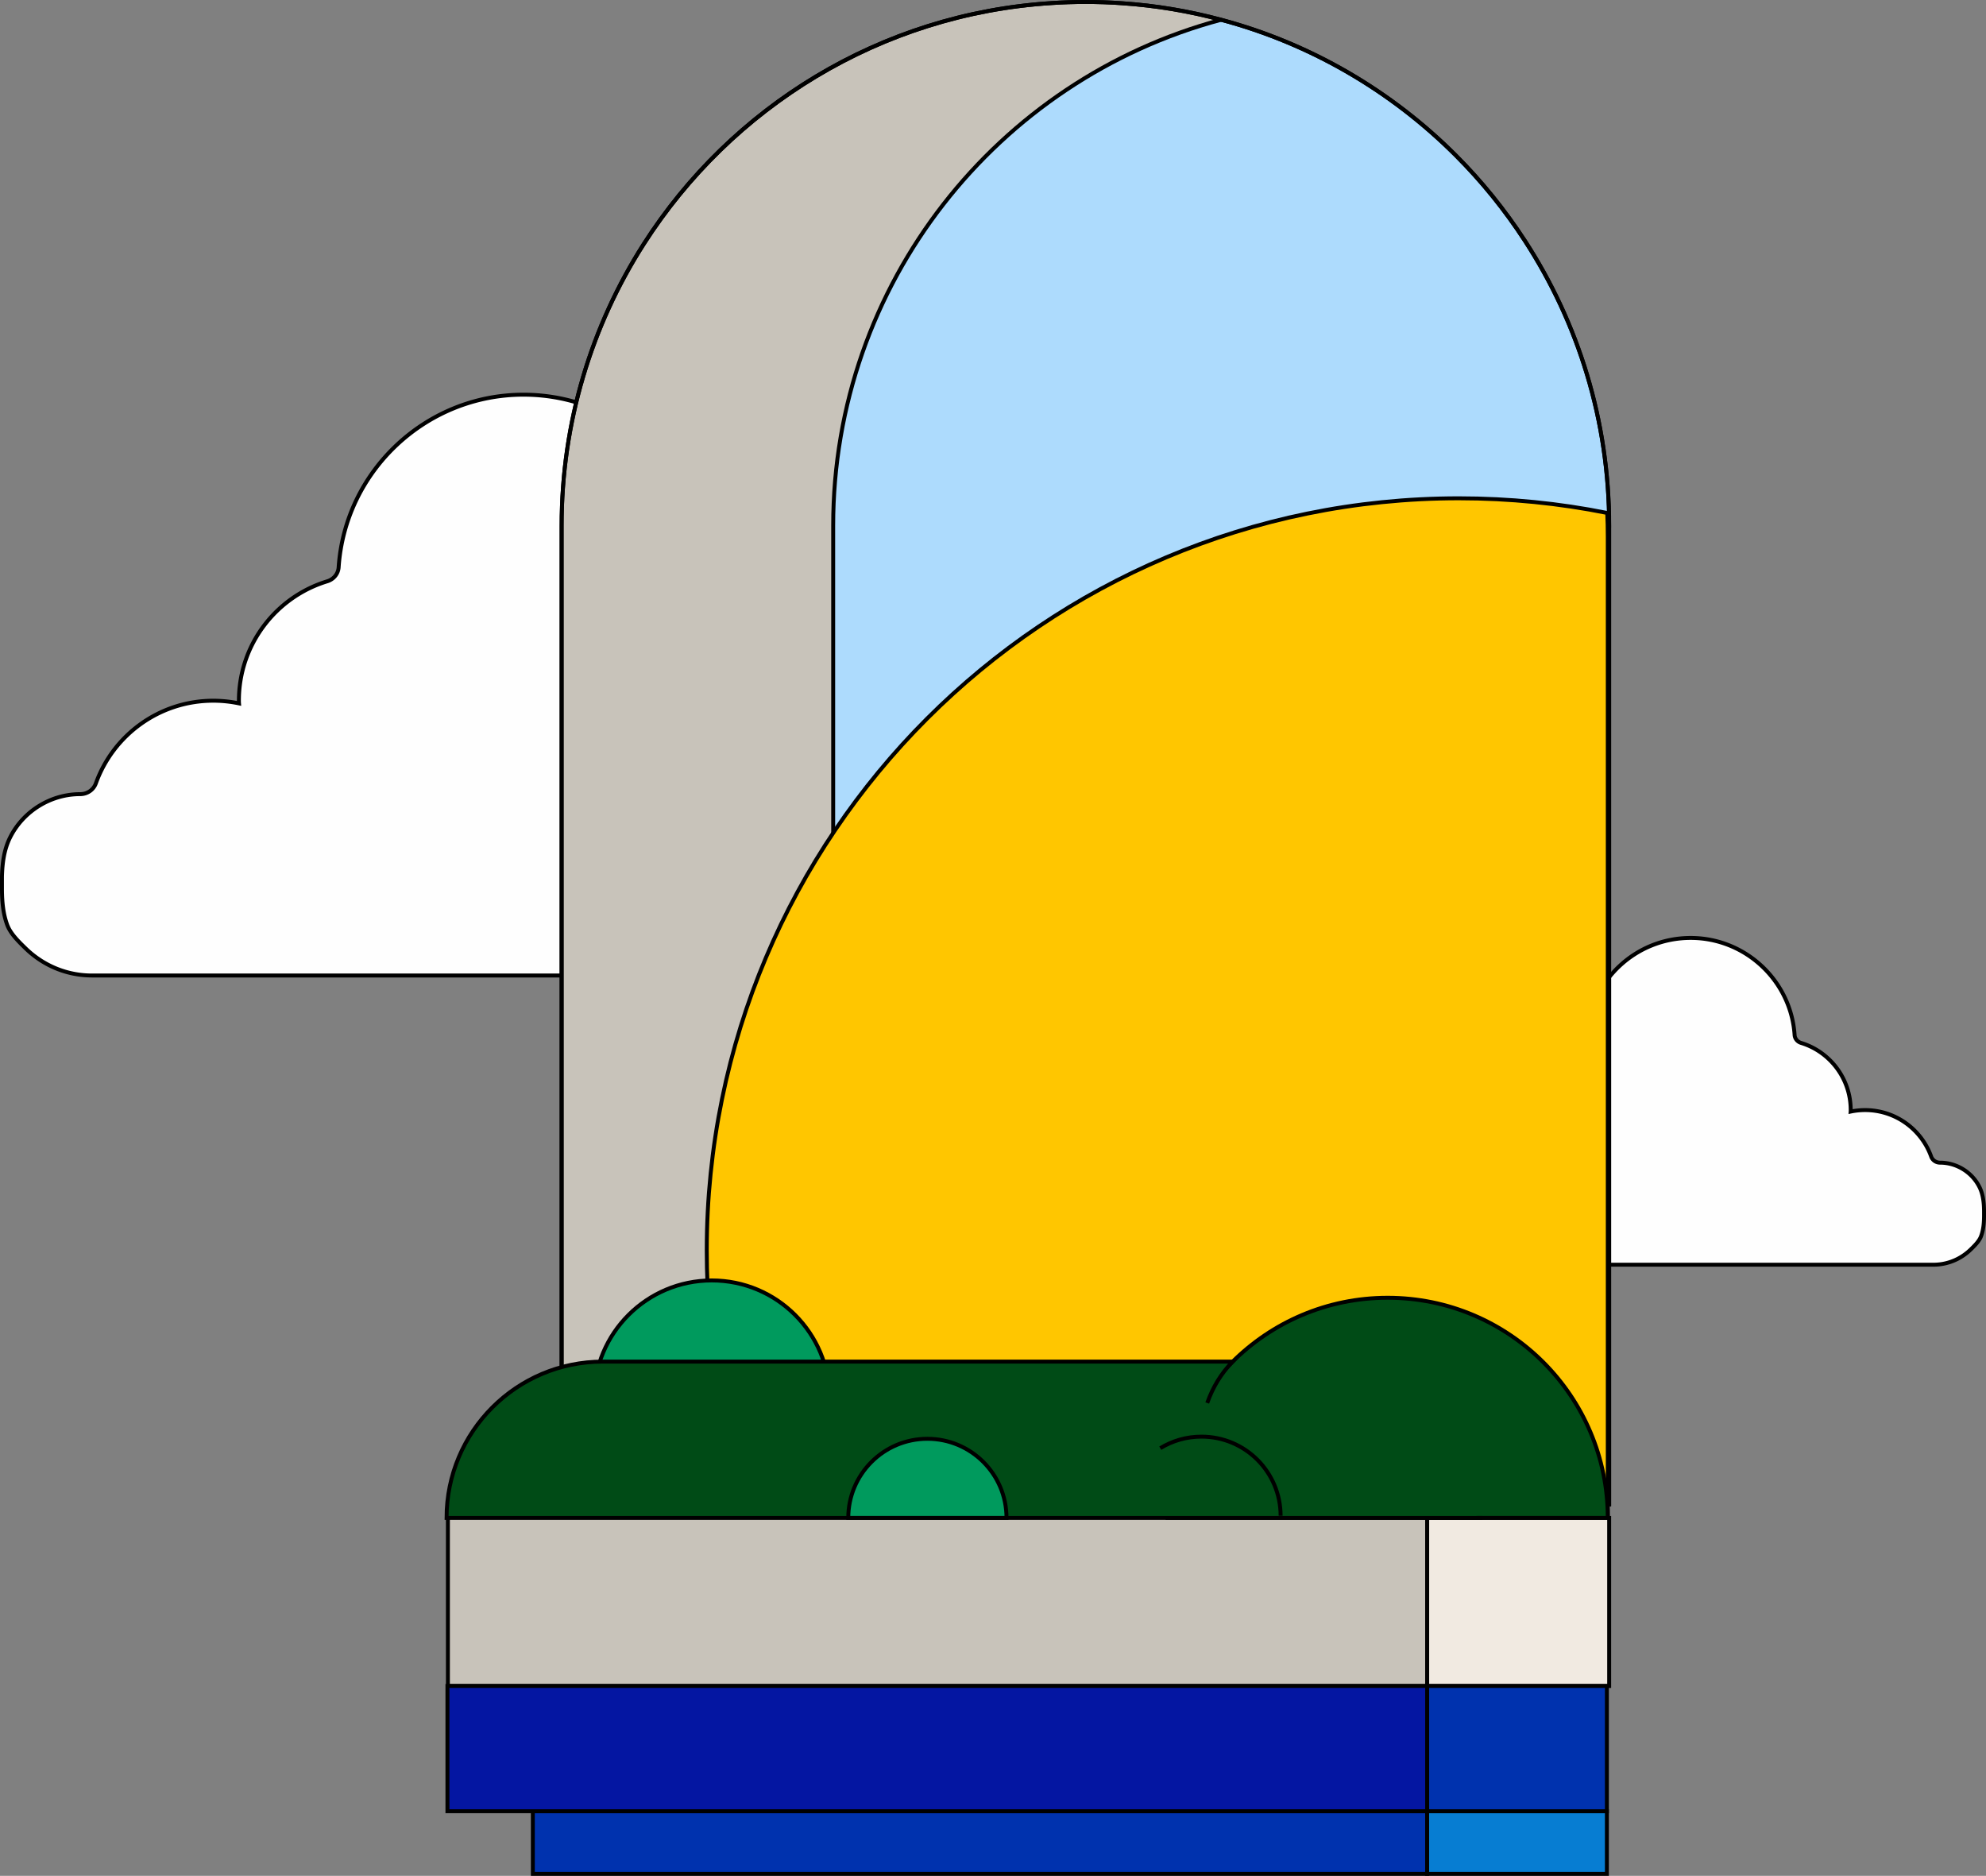
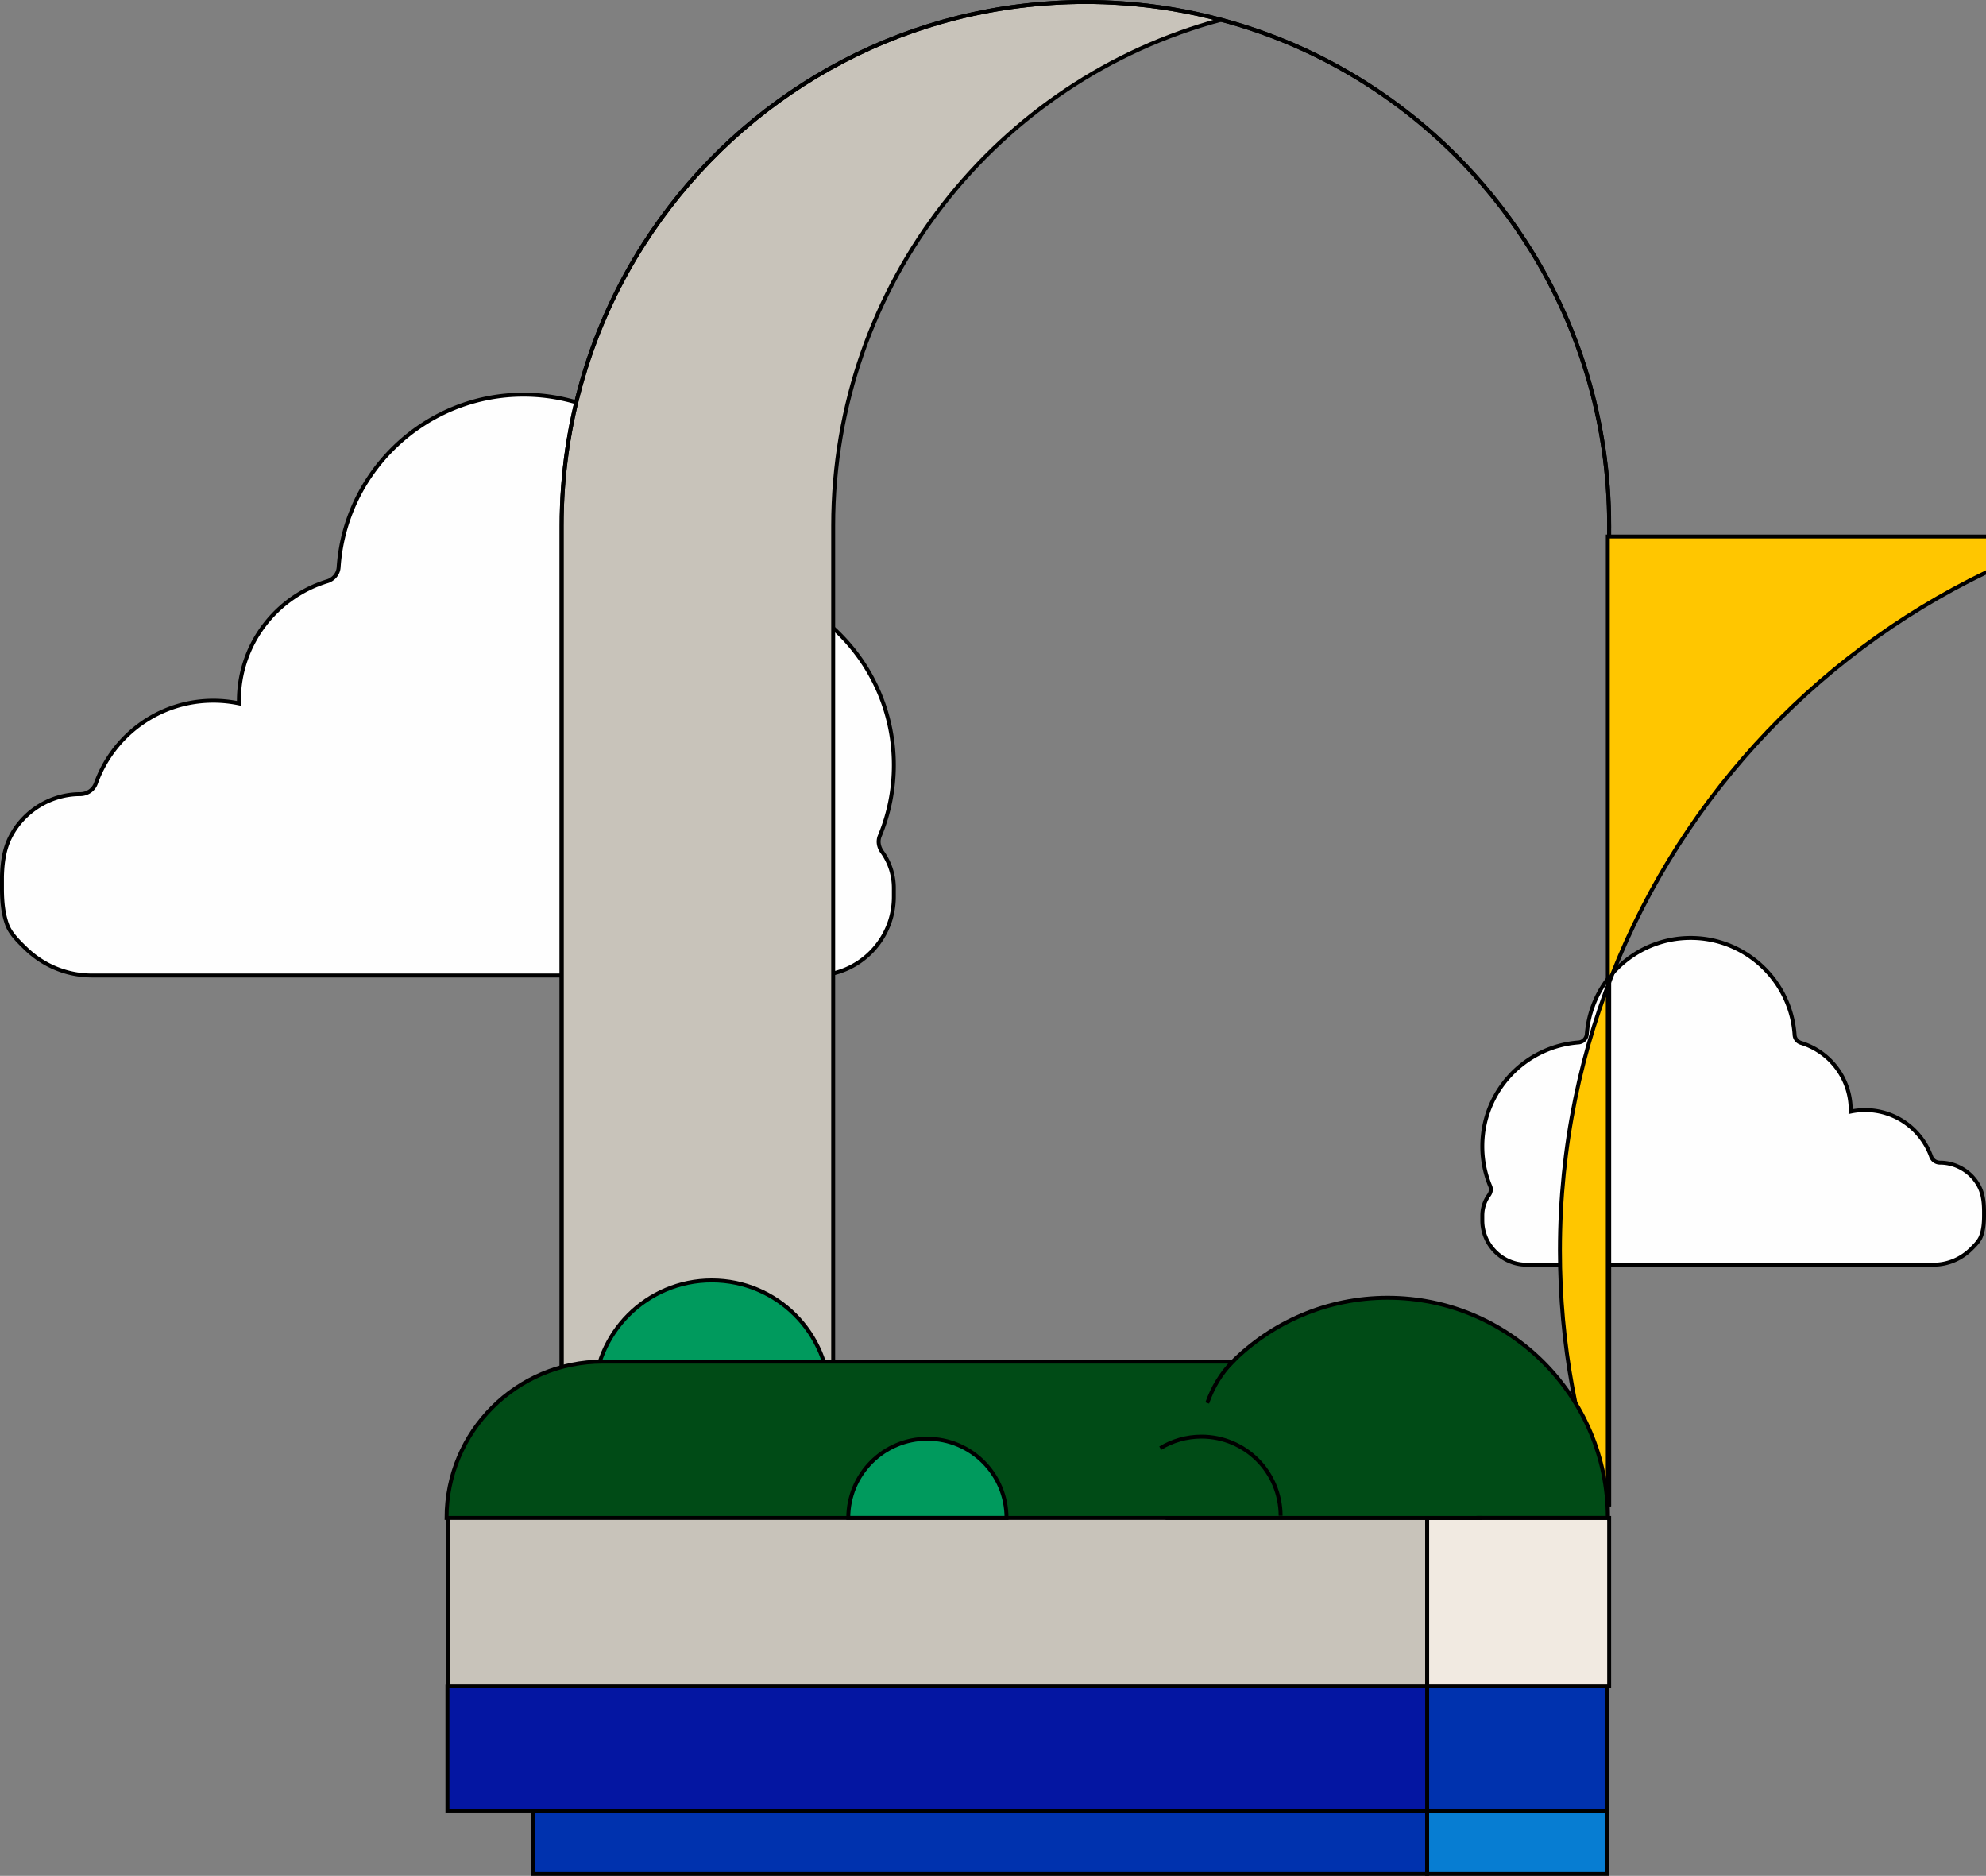
<svg xmlns="http://www.w3.org/2000/svg" id="Layer_2" data-name="Layer 2" viewBox="0 0 505.52 477.37">
  <rect x="0" y="0" width="505.52" height="477.37" fill="#808080" stroke="none" />
  <defs>
    <style>.cls-3,.cls-6,.cls-7,.cls-9{stroke:#000;stroke-miterlimit:10}.cls-3{fill:#0032ae}.cls-6{fill:none}.cls-7{fill:#009a5d}.cls-9{fill:#004b16}</style>
  </defs>
  <g id="Layer_1-2" data-name="Layer 1">
    <path fill="#fefefe" stroke="#000" stroke-miterlimit="10" d="M.5 224.12v2.38c.03 3 .29 6.04 1.34 8.87.85 2.28 2.92 4.26 4.65 5.95 4.57 4.46 10.59 6.93 16.94 6.93H207.5c11.01 0 20.02-9.01 20.02-20.02v-2.22c0-3.45-1.11-6.65-3-9.25-.85-1.17-1.14-2.67-.59-4.01a46.902 46.902 0 0 0 3.59-18.04c0-24.81-19.18-45.14-43.52-46.99a4.06 4.06 0 0 1-3.76-3.76c-1.85-24.35-22.19-43.52-47.01-43.52s-45.38 19.39-47.03 43.92c-.11 1.68-1.29 3.08-2.9 3.57-13.02 3.97-22.49 16.08-22.49 30.39 0 .23.01.45.03.68-2.11-.44-4.3-.68-6.54-.68-13.76 0-25.48 8.76-29.89 21.01-.61 1.69-2.2 2.77-4.03 2.77-7.42 0-14.37 4.27-17.74 10.88C.86 216.47.52 220.3.48 224.14zm504.52 84.15v1.34c-.02 1.69-.16 3.4-.76 4.99-.48 1.28-1.64 2.4-2.61 3.35-2.57 2.51-5.96 3.9-9.53 3.9H388.57c-6.19 0-11.26-5.07-11.26-11.26v-1.25c0-1.94.63-3.74 1.69-5.21.48-.66.64-1.5.33-2.25-1.3-3.13-2.02-6.55-2.02-10.15 0-13.96 10.79-25.4 24.48-26.44 1.13-.09 2.03-.98 2.12-2.12 1.04-13.7 12.48-24.48 26.44-24.48s25.53 10.91 26.45 24.7c.06.94.72 1.73 1.63 2.01 7.32 2.23 12.65 9.05 12.65 17.1 0 .13 0 .25-.01.38 1.19-.25 2.42-.38 3.68-.38 7.74 0 14.33 4.93 16.81 11.82.34.95 1.24 1.56 2.27 1.56 4.17 0 8.09 2.4 9.98 6.12 1 1.96 1.19 4.12 1.21 6.28z" />
    <g stroke-width="0">
-       <path fill="#addbfd" d="M409.59 133.81v249.03H212.08V133.79c0-61.64 41.87-113.56 98.75-128.76h.01c22.94 6.13 43.42 18.23 59.71 34.51 6.59 6.59 12.49 13.87 17.59 21.73 13.57 20.88 21.45 45.79 21.45 72.54z" />
      <path fill="#c8c3ba" d="M285.61.83c8.67.59 17.1 2.02 25.22 4.2-56.88 15.2-98.75 67.12-98.75 128.76v249.05h-69.13V133.81c0-26.38 7.67-50.99 20.9-71.69C186.09 27.32 224.04 3.54 267.7.78c2.84-.19 5.69-.28 8.57-.28 3.14 0 6.26.1 9.34.33z" />
    </g>
    <path d="M310.84 5.03c22.94 6.13 43.42 18.23 59.71 34.51 6.59 6.59 12.49 13.87 17.59 21.73 13.57 20.88 21.45 45.79 21.45 72.54v249.03H142.95V133.81c0-26.38 7.67-50.99 20.9-71.69C186.09 27.32 224.04 3.54 267.7.78c2.84-.19 5.69-.28 8.57-.28 3.14 0 6.26.1 9.34.33 8.67.59 17.1 2.02 25.22 4.2" class="cls-6" />
    <path d="M310.84 5.03h-.01c-56.88 15.2-98.75 67.12-98.75 128.76v249.03" class="cls-6" />
    <path d="M409.6 133.81v249.02H142.96V133.81c0-26.39 7.66-50.99 20.89-71.69C186.09 27.32 224.04 3.54 267.71.78c2.84-.19 5.68-.28 8.56-.28 3.15 0 6.26.1 9.35.32 8.67.59 17.1 2.02 25.22 4.21 22.93 6.13 43.43 18.22 59.72 34.51 6.59 6.59 12.49 13.87 17.59 21.72 13.57 20.88 21.46 45.79 21.46 72.55z" class="cls-6" />
    <path fill="#c8c3ba" stroke="#000" stroke-miterlimit="10" d="M114.01 383.53h249.26v45.53H114.01z" />
    <path fill="#f1eae1" stroke="#000" stroke-miterlimit="10" d="M363.28 386.3h46.32v42.76h-46.32z" />
    <path d="M409.02 460.93h-45.75v-31.88h45.75z" class="cls-3" />
    <path fill="#0416a2" stroke="#000" stroke-miterlimit="10" d="M363.27 460.93H113.89v-31.88h249.38z" />
    <path d="M363.27 476.88H135.63v-15.94h227.64z" class="cls-3" />
    <path fill="#077dd2" stroke="#000" stroke-miterlimit="10" d="M409.02 476.88h-45.75v-15.94h45.75z" />
-     <path fill="#ffc600" stroke="#000" stroke-miterlimit="10" d="M409.25 136.53v249.02H192.08c-7.88-20.94-12.18-43.62-12.18-67.31 0-105.72 85.71-191.43 191.43-191.43 12.93 0 25.57 1.28 37.78 3.73.1 1.99.14 3.98.14 5.99z" />
+     <path fill="#ffc600" stroke="#000" stroke-miterlimit="10" d="M409.25 136.53v249.02c-7.88-20.94-12.18-43.62-12.18-67.31 0-105.72 85.71-191.43 191.43-191.43 12.93 0 25.57 1.28 37.78 3.73.1 1.99.14 3.98.14 5.99z" />
    <path d="M151.2 355.83c0-16.56 13.42-29.98 29.98-29.98s29.98 13.42 29.98 29.98H151.2z" class="cls-7" />
    <path d="M297.19 386.29c0-30.95 25.09-56.03 56.03-56.03s56.03 25.09 56.03 56.03H297.19z" class="cls-9" />
    <path d="M377.3 386.3H113.67c0-10.99 4.44-20.93 11.64-28.13 7.2-7.2 17.14-11.66 28.13-11.66h160.32c-2.96 3.04-5.06 6.53-6.47 10.53" class="cls-9" />
    <path d="M215.92 386.29c0-11.12 9.02-20.14 20.14-20.14s20.14 9.02 20.14 20.14h-40.28z" class="cls-7" />
    <path d="M325.97 385.75c0-11.13-9.02-20.15-20.14-20.15-3.85 0-7.44 1.08-10.49 2.94" class="cls-9" />
  </g>
</svg>